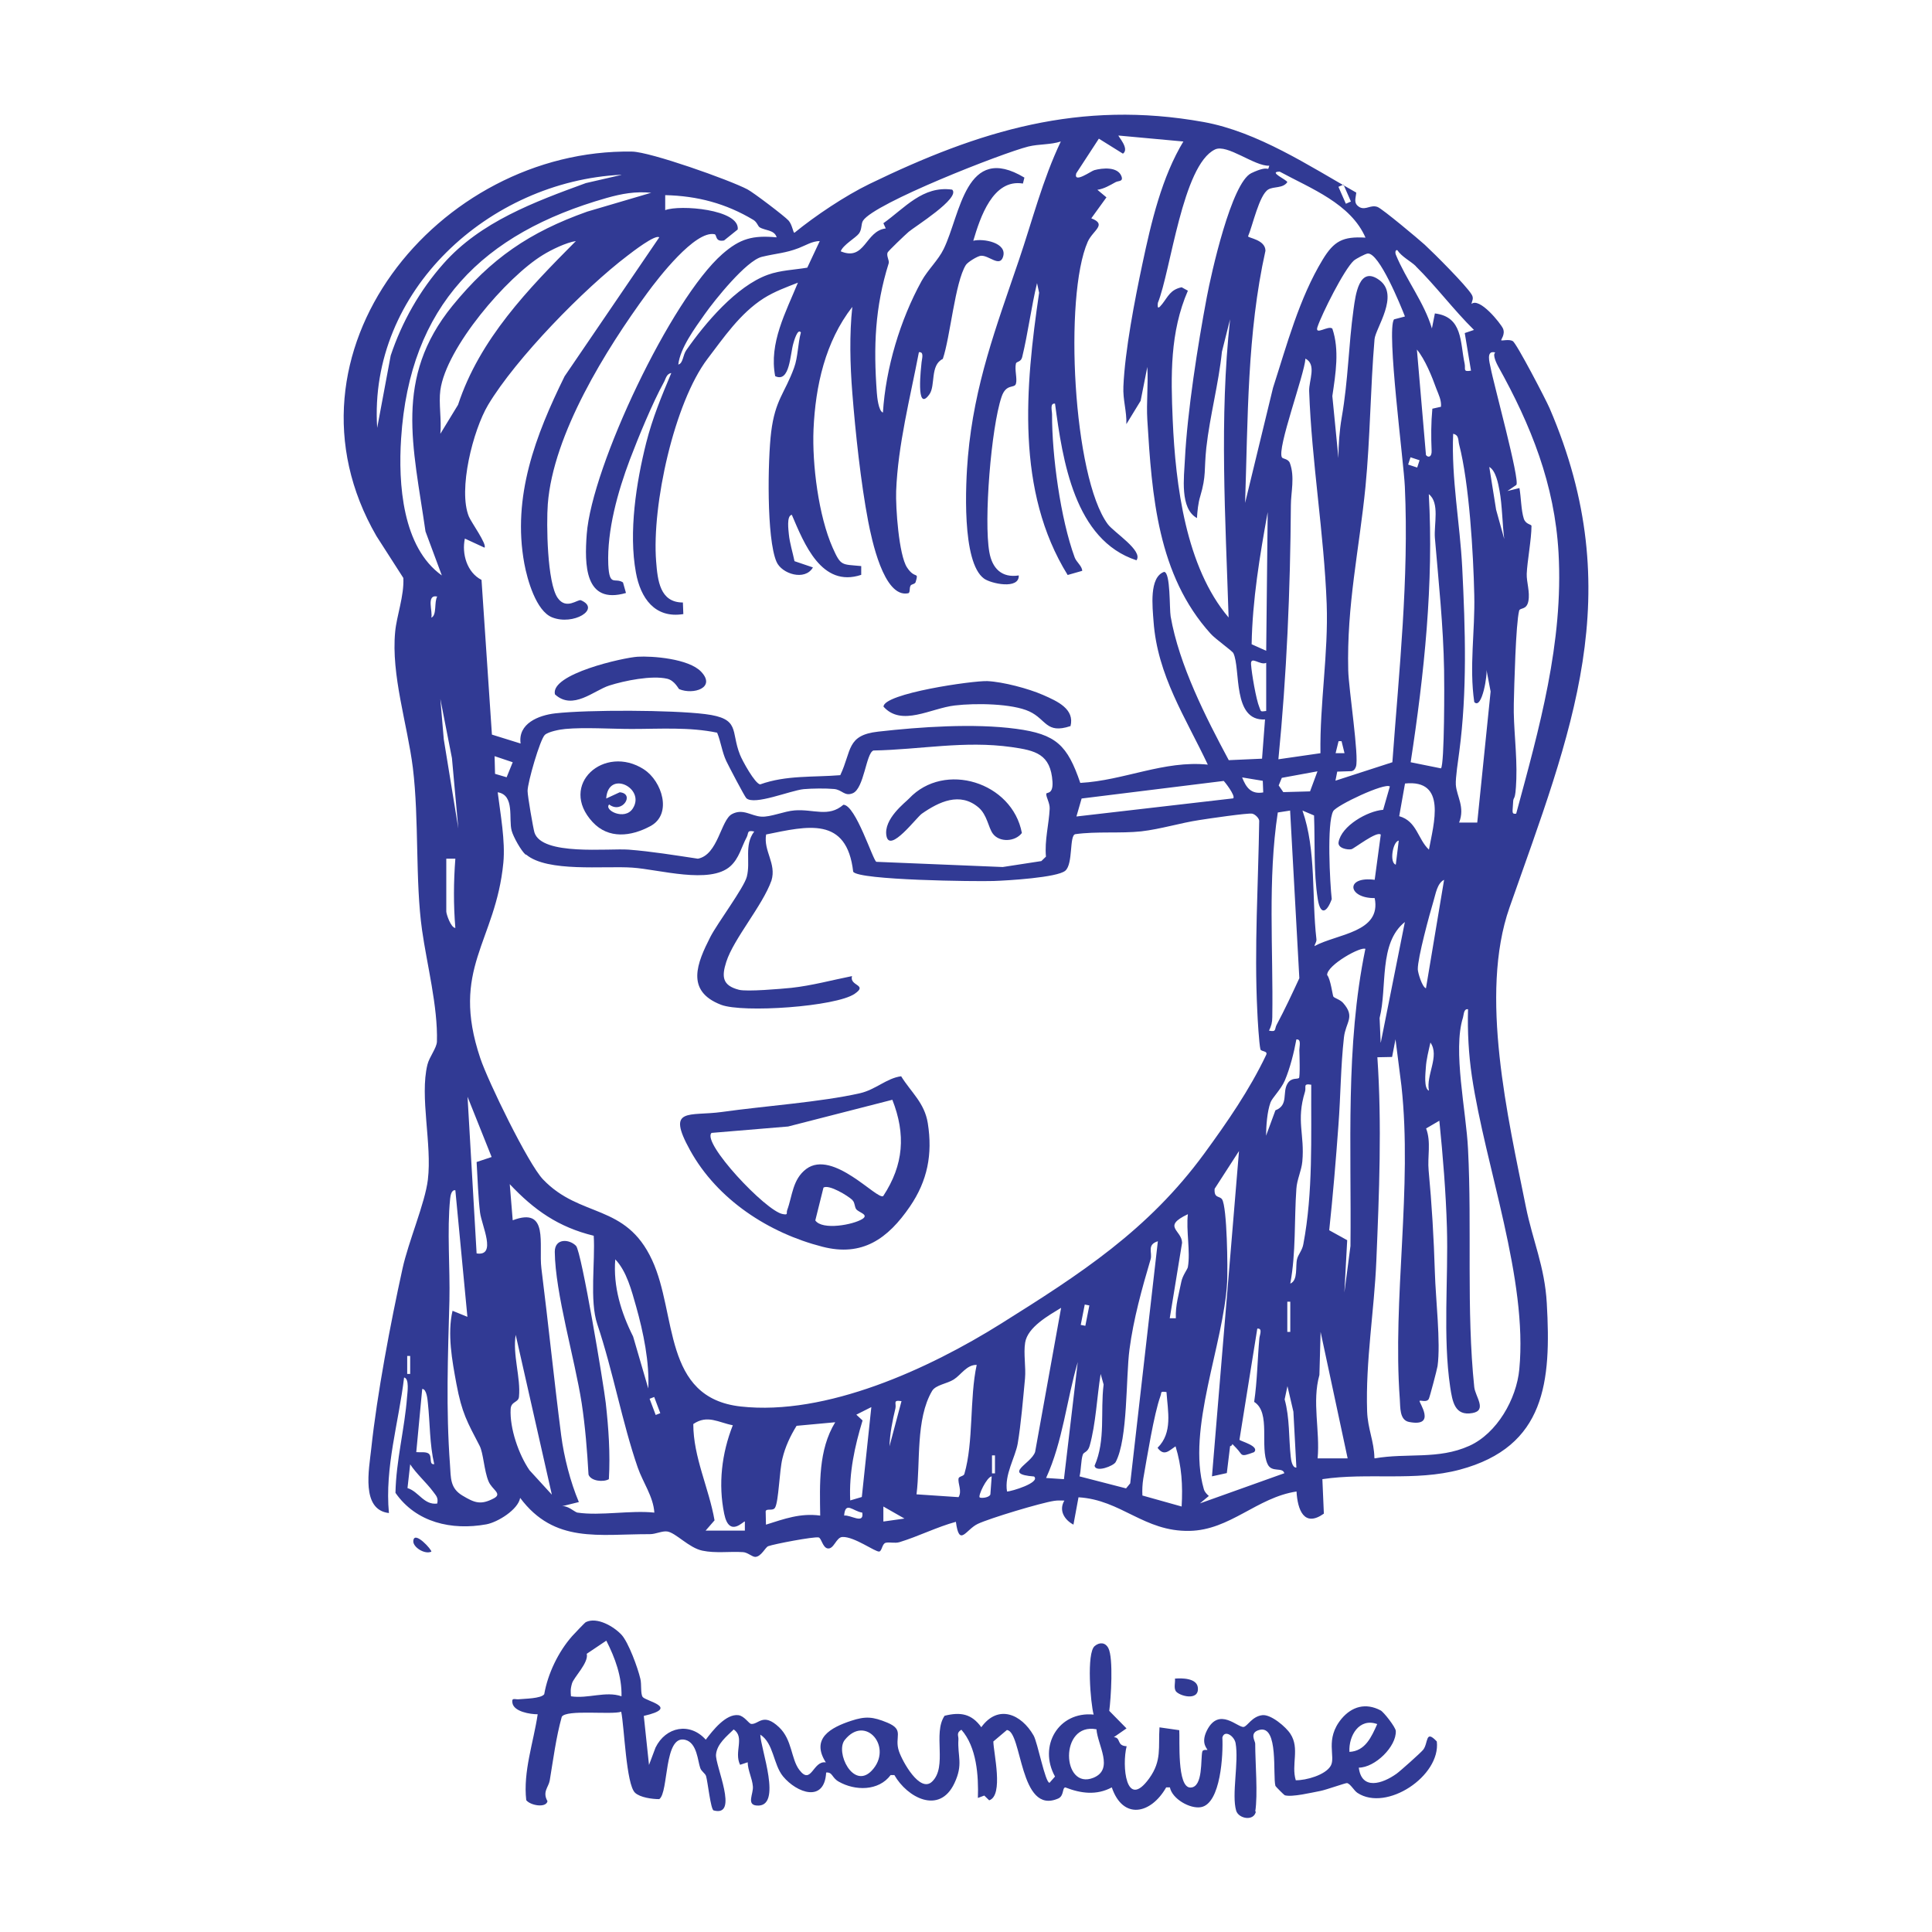
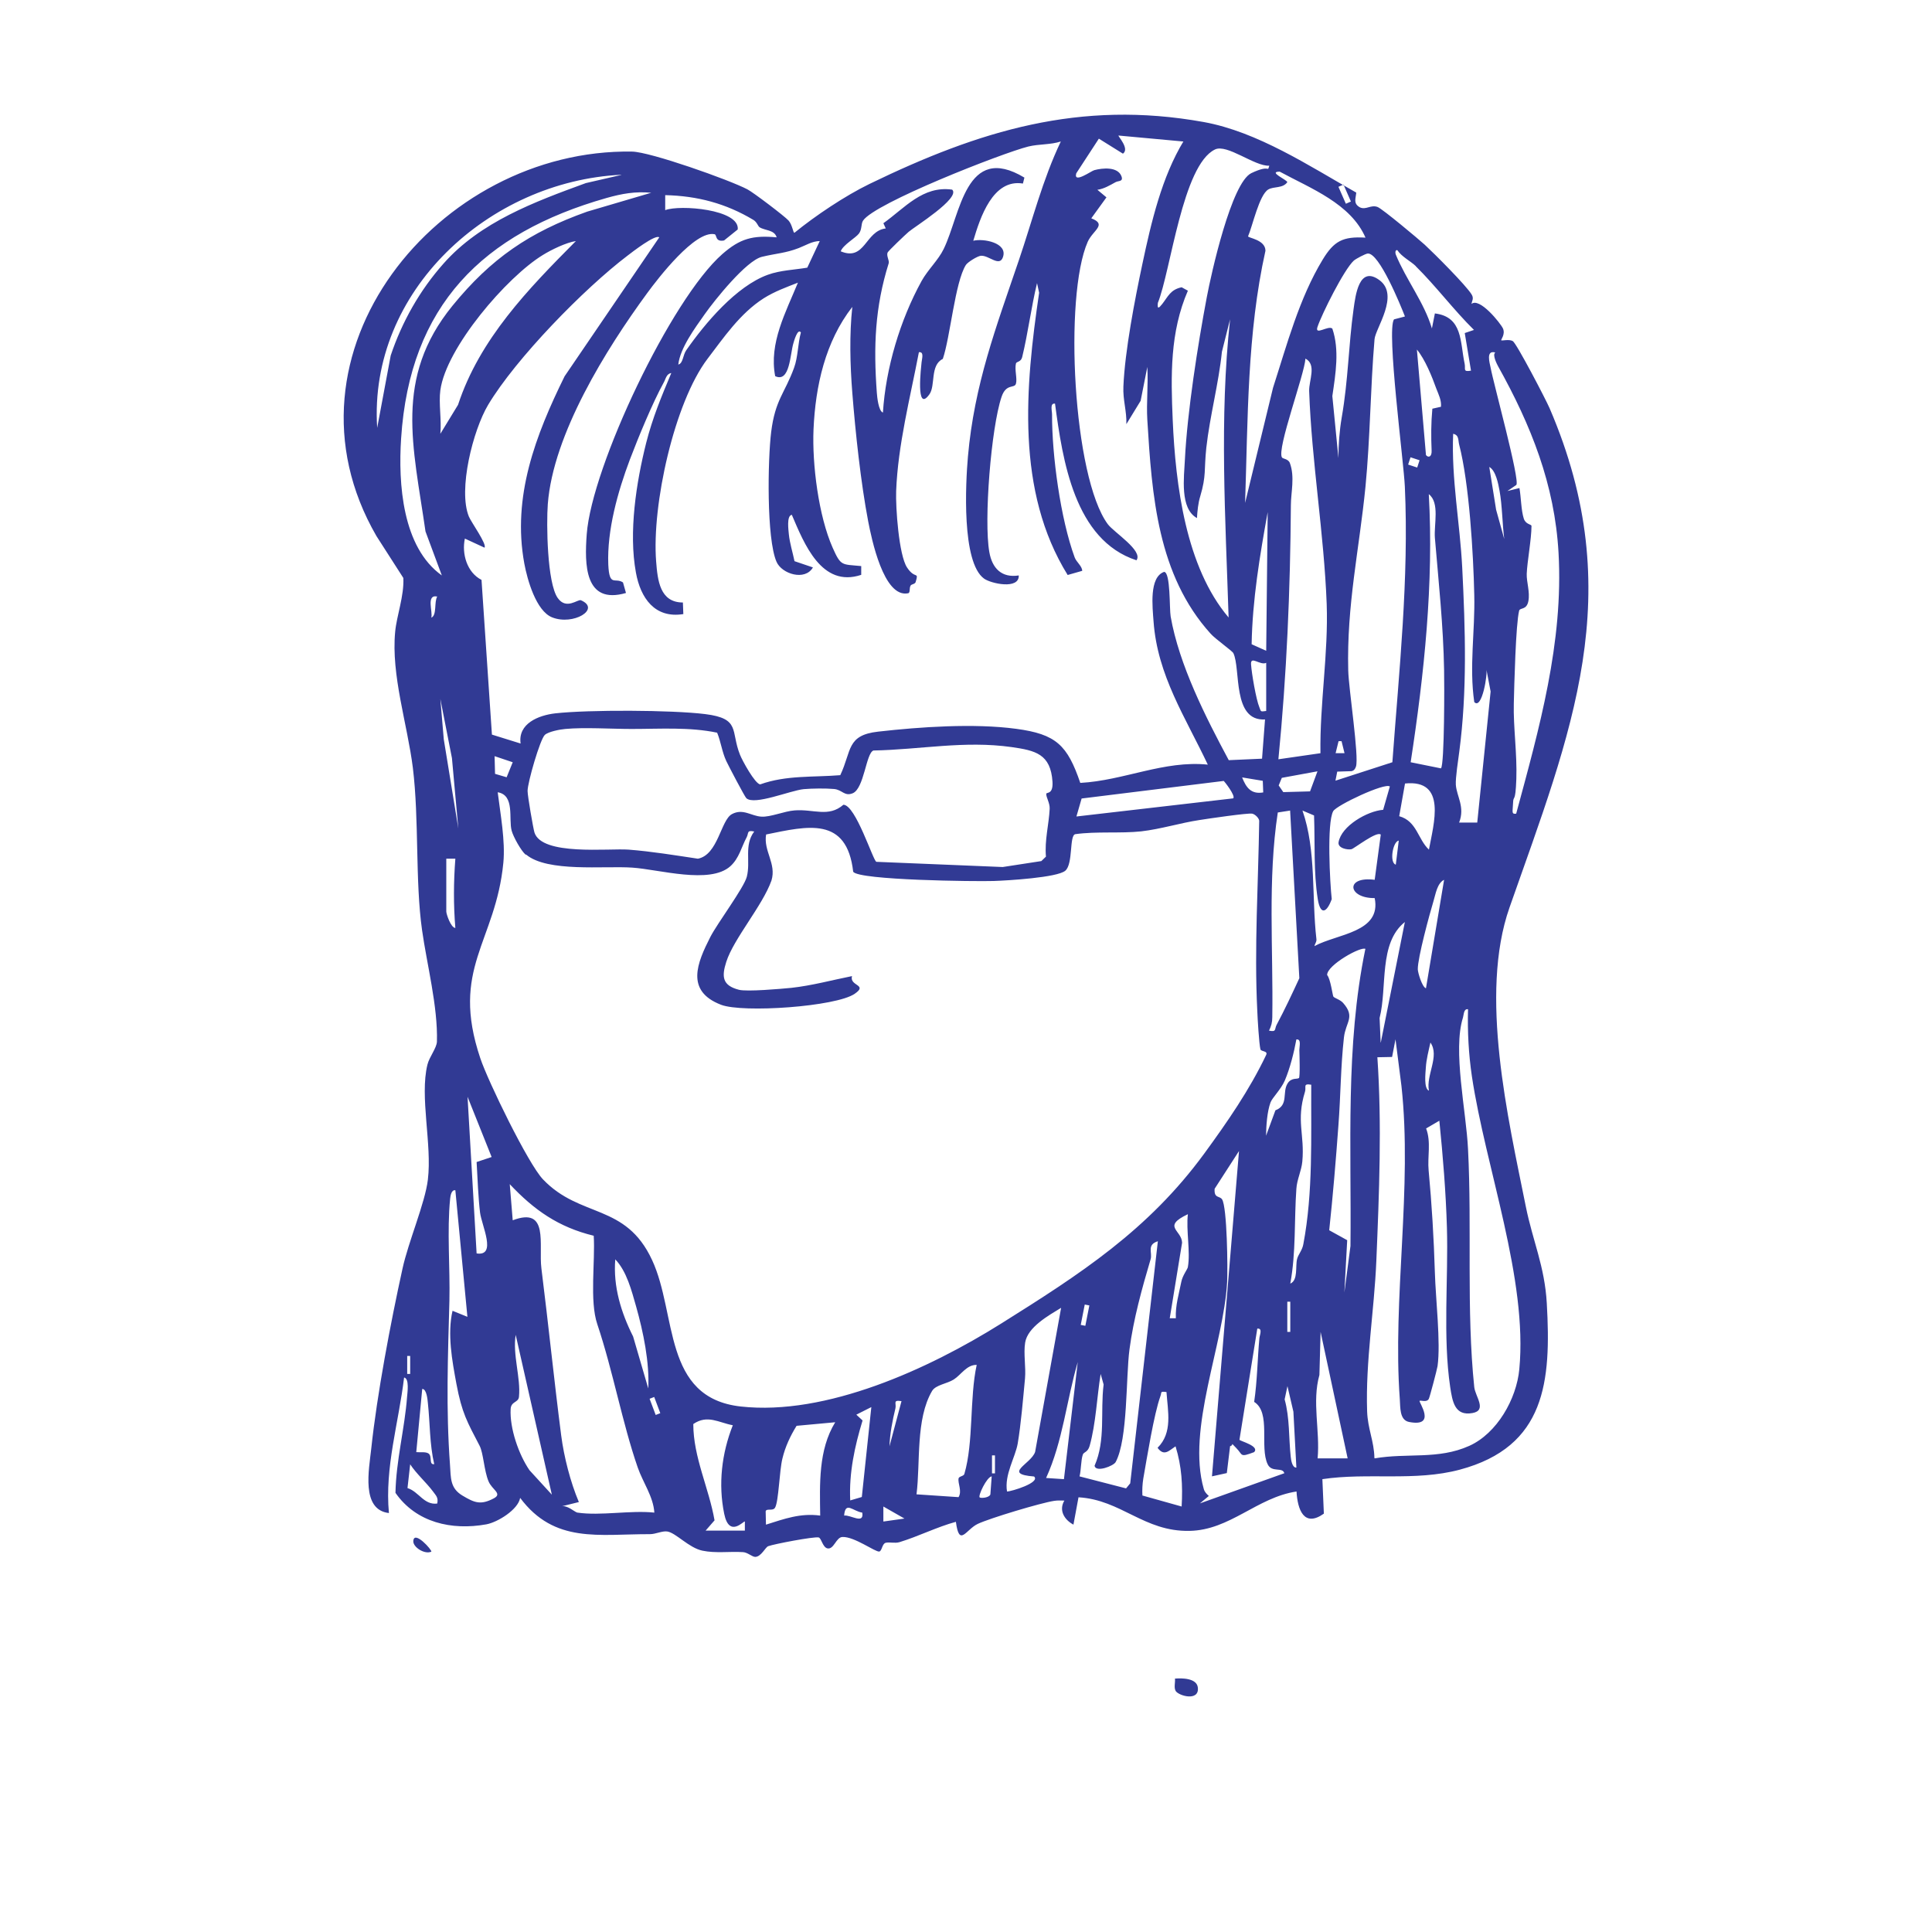
<svg xmlns="http://www.w3.org/2000/svg" id="Calque_1" viewBox="0 0 1300 1300">
  <defs>
    <style>.st0{fill:#313a94}</style>
  </defs>
  <path d="M989.9 204.7c5.4-5.3 19.9 13 21.4 16.3 1.8 4-1.6 7.6-1.1 8s5.2-.9 7.7.5 22.2 39.2 24.8 45.2c53.7 124.9 14.4 218.1-27 336-20.5 58.4-1 141.4 11 201.2 4.6 22.9 12.7 40.2 14.1 65 3 52.6-.7 96.5-58.5 112-30.3 8.1-62 1.8-92.5 6.4l1 23.2c-13.4 9.5-17.7-2.7-18.4-14.9-26.6 4-44.7 26-72 26.5-30.7.6-45.9-20.9-74.7-22.6l-3.4 18.4c-6.2-3.3-10-9.7-6.1-16.2-2.3 0-4.6-.2-6.9.2-8.8 1.3-43.4 11.7-51.4 15.5s-12.4 16-14.7-1.4c-12.6 3.4-25.2 9.8-38 13.7-3.1.9-6.6-.2-9.2.4-2.5.6-2.5 5.6-4.4 5.9-2.8.3-16.7-10.1-24.7-9.8-4.3.1-5.7 8.4-10 7.7-3.4-.6-4.2-7.1-6.1-7.4-3.5-.6-29.8 4.4-33.9 5.9-1.9.7-4.7 7.1-8.7 7.2-2.1 0-5.1-3-8.2-3.2-9.1-.6-18.4.9-27.4-1-9.1-1.9-17.8-12-23.6-12.9-3.5-.5-7.7 1.8-11.7 1.8-34.4-.1-64.2 6.5-87.3-24.4-1.4 7.9-15.1 16.4-22.8 17.8-23.3 4.2-47.2-1.2-61.1-21.2.4-21.6 6.2-43.2 7.8-64.5.2-2.7 1.7-12.5-2-13.1-3.6 30.3-13.1 60.5-10.2 91.2-18.9-2.2-13.4-29.3-11.9-43.3 3.9-36.7 13-84.6 21-121 4-18.4 15.2-44.2 17.1-60 2.9-23.9-5.6-55.7-.3-77.4 1.3-5.3 6.2-11.1 6.4-15.5.7-23.5-6.8-52.2-10-75-4.7-33.2-1.9-74.1-6.2-109.3-3.7-29.4-14.7-62.4-11.9-91.5 1-10.8 6.1-24.1 5.5-36.2l-18.1-28.2C182.1 237.6 295 99.9 425.3 102c12.3.2 65.4 19 77.6 25.4 3.9 2 25.1 18.1 27.7 21s3.1 8.6 4 8.2c14.1-11.5 34-24.8 50.4-32.8 74-35.9 141.6-56.7 224.9-41.7 36.4 6.6 71.1 29.6 102.7 47.5-.4 4.3-2.1 7.3 2.4 9.9 4.2 2 7.4-2 12-.2 3.4 1.4 27.3 21.4 31.6 25.3 6.5 6 27.8 27.3 31.6 33.5 1.8 2.9.1 4.3-.2 7.1ZM797.2 95.3l-44.6-4.1c-.5.4 7.7 8.9 3 12.2l-16.2-10.1-15.2 23.3c-2.1 7.3 10.1-1.6 12.1-2.1 5.5-1.5 15.8-2.5 18.3 4.1 1.4 3.8-2.1 2.9-4 4-3.8 2.1-7.8 4.5-12.2 5.1l6.1 5.1-10.2 14.1c10.9 4.2 1.1 8-2.4 15.8-16.1 36.6-9.9 158.3 13.5 190 4.2 5.6 24 17.9 19.3 24.3-41.7-13.6-49.7-67.2-54.8-105.4-3.6-.5-2 4.8-2 7.2-.1 27.6 5.7 70.3 15.2 96.2 1.2 3.3 5 5.8 5.1 9.1l-9.8 2.8c-35-56.5-28.5-126.8-19.2-189.9l-1.4-6.5c-3.9 16.1-6.1 33.8-10 49.8-.8 3.4-3.9 2.9-4.2 4.3-1 4.3 1 10.2 0 13.6s-6.6-.4-9.7 8.9c-7 20.8-12 83.2-8.2 104.4 1.9 10.9 8.3 17.5 19.8 15.7.4 9.7-18.8 5.5-23.4 2.1-15.1-11-12.4-64-10.8-82.1 4.3-48.6 18.9-86.9 34.2-131.9 9.2-27 16-54.3 28.3-80.1-7.1 2.3-14.5 1.6-21.9 3.4-17.5 4.4-103.6 38.1-111.2 49.9-1.4 2.2-.6 5.7-2.7 8.6s-10.7 7.6-12.3 12c16.5 6.9 16.4-13.7 30.3-15.4l-1.6-3.5c14.4-10.2 26.5-25.4 46.3-22.6 5.9 5.6-25.5 25.1-29.3 28.4-2.3 2-13.7 12.8-14.2 14-.8 2.3 1.3 5.3.8 7.1-9.3 29.7-10.3 56-8 87.2.2 2.7 1.1 12.3 4.1 13.3 1.9-30 11.6-62.3 26-88.5 4.2-7.6 11.3-14.1 14.9-21.6 11.3-23.1 14.7-71.8 54.3-48l-1 4c-20.3-3.3-28.8 23-33.4 38.5 6.7-1.7 23.2 1.3 20 10.9-2.3 7.1-9.6-1.3-14.9-.8-2.3.2-8.9 4.3-10.1 6.2-7.3 11.6-10.5 48.6-15.5 63.2-8.7 4.2-4.8 17.9-9 23.8-9.5 13.3-5.5-19.2-5.3-21.5s1.9-7.3-1.8-6.8c-5.8 30.4-14.1 62.3-15.3 93.4-.4 11 1.8 43 7.3 51.4s8.1 2.2 5.8 9.9c-.4 1.3-2.7 1.4-3.3 2.2-1.2 1.9-.1 5-1.8 5.3-16.5 3.3-24.6-37.1-26.8-48.3-5-26.2-8.6-59.9-10.7-86.6-1.5-18.8-2-39.3 0-57.8-18.2 23.4-24.8 53.1-26.1 82.4-1 23.5 3.4 58.3 12.9 79.7 5.6 12.6 6.1 11 19.2 12.3v5.9c-26.7 8.9-38.4-21-46.7-40.4-3.7.6-2.2 10.5-2 13.1.6 6 2.6 12.2 3.8 18.1l12.4 4.2c-5.3 9.3-21 4.4-24.5-3.8-6.8-15.6-5.9-68.7-3.6-87.3 2.7-21.8 9.2-26.1 15.4-43.2 2.7-7.3 2.5-16.2 4.6-23.8-2.2-3.2-4.8 6.4-5 7.1-2.3 7.3-2.3 27-12.3 22.3-4.3-22.2 7.2-43.1 15.3-62.9-7.9 3.1-15.7 5.9-23 10.5-16 10.2-27.1 26.7-37.8 40.7-22.4 29.5-37.6 98.5-34.6 136.4 1 12.7 2.5 27.6 18 27.6l.3 7.8c-19.2 3.1-28.8-10.8-31.9-27.9-5-27.2.2-60.6 6.9-87.3 4.3-16.9 10.2-31 16.9-47-3.3.5-3.7 3.9-5 6.2-7.6 13.8-17.2 37.1-22.9 52.1-8.1 21.5-15.4 47.5-14.5 70.5.7 15.5 4.5 8.5 9.9 12.1l2 7.1c-28 8.1-27.9-19.4-26.4-39.6 3.4-45.4 56.7-158.2 91.3-188.5 11.9-10.4 20.4-12.7 36.5-11.2-1.5-5.2-8-4.5-11.5-6.8-1.1-.7-1.7-3.4-4.1-4.9-18.5-11.1-37.7-16.2-59.4-16.7v10.1c9.7-3.8 50.3-.6 48.8 13l-9.2 7.4c-6.2 1.2-4.7-3.9-6.4-4.2-13.1-2.7-37.9 29.5-45.3 39.6-27.7 37.8-63.3 94.9-66.9 142-1 13.1-.5 53.1 6.7 63.2 5.8 8.2 13.5.6 15.6 1.5 13.7 5.9-5.2 17.2-19.4 11.5-10.8-4.3-16.7-25.4-18.7-36.2-8.3-45.1 7.6-86.4 27.1-126l63.7-93.5c-2.6-2.2-18.2 9.9-21.2 12.2-29.3 22.2-75.3 69.3-94 100.6-10.1 17-20.3 57-12.9 75.1 1.5 3.7 12.4 18.8 10.5 20.9l-13.2-6.1c-2.2 10.2 1.4 22.8 11.2 27.8l7 104.1 19.3 6c-1.9-13.4 12-19 23.3-20.3 22.5-2.5 78.4-2.3 100.9.5 24 3 17 11.3 23.4 27.3 1.5 3.9 10.1 19.6 13.6 20 17.6-6.3 35.6-4.7 53.9-6.2 7.8-16.5 4.1-26.9 25.5-29.3 28.2-3.2 64.5-5.7 92.8-1.9 27 3.6 34.5 11 43.2 36.4 29.4-1.6 56.3-15.3 85.8-12.3-15-31.8-33.9-60-36.5-96.3-.7-9.8-3.1-29.8 7.1-33.4 4.4.3 3.5 24.7 4.4 30 5.7 32.6 23.6 67.8 39.1 96.7l22.4-1 2-26.4c-22.2 1.3-16.2-34-21.3-44.6-.7-1.5-12.1-9.5-15.3-13.1-35.7-39.5-39.5-92.9-42.6-143.9-.7-11.7.7-23.8 0-35.6l-4.5 22.8-9.6 15.7c.3-8.8-2.4-16.2-2-25.3 1-24 7.7-58.6 12.8-82.6 5.9-27.8 13-58.4 27.8-82.7Zm56.8 16.2c-9.8.5-28.4-14.9-36.5-10.9-21.8 10.5-29.7 81.6-38.4 103.2-.5 4.4.6 3.7 2.9.8 4-5.1 5.5-9.7 13.1-11.3l4.2 2.3c-12.1 27.9-11.5 57.1-10.2 87.2 1.9 43.5 8.8 98.8 37.6 132.7-2.1-66.8-6.3-134 1-200.7l-5.5 21.9c-2.2 21.5-8.1 43.1-10.5 64.6-1.6 15 .1 18.6-4.1 32.7-1.4 4.5-1.9 9.9-2.2 14.6-11.6-6.4-8.7-27.4-8.1-39.5 1.6-32 8.7-77.2 14.7-109 3-16 16.6-77.2 30-83.6s10.5.1 12.1-5.1Zm64.9 48.6c-9.9-23.1-37-33.3-57.8-44.6-8.2 0 5 5.5 5.1 7.1-3.1 4.3-9 2.7-12.8 4.9-6.1 3.6-10.6 24.6-13.6 31.5 0 1.2 11.6 2.2 11.7 9.7-12.4 55.6-11.8 113.1-13.7 169.7l18.8-77.5c9.3-28.8 17.6-60.2 33.4-86.2 7.6-12.5 13.5-15.7 28.8-14.8ZM418 117.6c-88.7 4.3-170.2 78.1-164.2 170.3l9.1-48.7c7.6-22.7 19.6-43.9 35.5-61.8 24.8-28.1 61.3-41.6 95.8-54.2l23.9-5.5Zm486 6.6-3.4 1.5 5 11.4 3.4-1.5zm-465.8 5.5c-10.8-1-19.7.6-30 3.5-83.4 23.7-132.5 72.3-138.3 161.8-2 30.4.8 73.3 27.4 92.2l-11-29.6c-8.2-57.3-21.4-103.2 18.1-151.8 26-31.9 51.9-49.6 90.7-63.4zM296.3 262.5c-1.2 9 .9 20.1 0 29.4l11.9-19.5c14.6-44.4 47.3-78 79.3-110.2-6.6 1-16.6 5.9-22.1 9.3-24.5 14.9-65.3 62.6-69.1 91.1Zm255.5-100.3c-5.3 0-9.6 2.9-14.3 4.7-9.1 3.5-14.8 3.5-24.8 5.9-10.5 2.5-31.8 29.1-38.5 38.6s-16.5 22.7-17.8 33.9c3.3-.8 3-6.3 5.4-9.7 12.7-18.2 33.6-43 54.8-50.7 8.5-3.1 17.8-3.3 26.6-4.8l8.4-17.9Zm400.9 16.9c-3.5-3.4-9.4-6.2-12.5-10.8-1.5-.3-1.4 2.1-1 3 6.9 16.9 19.1 32.2 24.3 49.7l2-10.1c18.9 2.3 16.9 19.4 20 33.7.8 3.7-1.4 5.8 4.3 4.8l-4.2-25.3 6.2-2.1c-13.7-13.5-25.6-29.5-39.2-42.9Zm-7.4 33.7c-2.9-7.4-17.3-42.9-25-42.2-1.5.1-8.1 3.6-9.4 4.8-6.6 6.1-21.4 35.7-24.4 44.6-2 6.1 7.3-1.3 10 1.1 4.9 14.4 2.2 30.4 0 45.4l4.1 41.7c0-8.9.7-18.5 2.2-27.2 4.5-25.9 4.5-48 8-73.1 1.3-9.3 3.7-29.5 17.4-19.4s-2.6 32.3-3.3 39.7c-2.8 32.9-2.9 66.4-6.1 99.3-4.2 42.4-12.7 79.5-11.6 123.7.3 12.3 7.4 58.1 5.2 64.6-.6 1.7-1.3 2.7-3 3.1l-9.6.3-1.2 6.1 38.3-12.4c4.5-61.5 11.2-123.4 8.4-185.4-.7-16.5-12.5-105.4-7.3-112.6l7.2-1.9Zm24.3 60.9c.4-4.4-1.6-8.2-3.1-12.1-2.9-8.1-7.6-19.8-13.1-26.4l6.1 71c1.7 2.1 4 1.1 3.8-2.9-.4-9.5-.4-18.7.5-28.3zm36.6-36.5c-6.6-1.9-3.8 7.1-3.2 10.2 1.9 10.4 19.9 75.8 17.3 78.9l-6 4.1 8.1-2c1.1 6.2 1.1 14.8 2.9 20.5 1.3 4.1 5.2 3.8 5.2 5 0 8.8-2.9 24.1-3.2 32.2-.2 5.5 2.3 12.2 1.1 18.4s-5.6 4.2-6.2 6.4c-2.3 9-3.3 50.4-3.6 62.5-.4 15.6 2.3 33.9 1.7 50.8s-2 10.3-2.2 16.1-1.3 7.7 2.1 7.2c15.5-57.3 31.9-115.2 28.5-175.5-2.6-46.1-18.5-85.8-40.7-125.6-.7-1.3-3.9-7.5-2-9.1ZM888.5 506.8c-.5-33.3 5.4-67.2 4.2-100.4-1.8-47.6-10.1-95.5-11.8-143.3-.2-7.1 5.2-17.8-2.5-21.8-.6 10.6-19.4 60.8-15.8 66.5.6 1 4.2.9 5.3 3.7 3.5 9.4.7 19.9.7 28.4-.4 57.4-2.8 114-8.4 171l28.4-4.1ZM992 472.4c-3.5-24 .6-47.7 0-72.1-.6-27.8-3.4-75.2-10.2-101.3-.7-2.8 0-6.3-4-7.1-1.3 30.2 4.6 60.2 6.1 90.1 2.1 41.8 3.4 83.1-2 123.9-.7 5.4-2.6 17.6-2.3 22.2.6 7.9 6.3 14.9 2.2 25.4H994l9-88.2-2.9-15.2c1.1 3-2.9 27.9-8.1 22.3m-42.9-164.7-1.6 4.9 6.1 2 1.6-4.9zm63.1 55.2c-1.3-10-1.4-23.1-3.2-32.7-.8-4.5-2.5-13.6-6.9-16l4.6 28.8 5.5 19.8ZM969.6 517c2.4-2.4 2.3-58.3 2.1-66-.5-29.7-3.7-59.6-6.2-89.1-.7-9.1 3.4-23.6-4.1-29.4 3.4 59.9-3.1 121.1-12.2 180.4l20.3 4.1ZM852 437.9l1-93.3c-5.3 29.3-10.3 59.2-10.8 88.9zm-557.8-36.5c-7.7-1.6-2.8 10.4-4 14.2 3.9-1.5 1.8-10.6 4-14.2M852 446c-4 2-10.6-5.1-10.2 1s3.4 23.7 5.6 28.9c1.2 2.9.4 3.1 4.6 2.5zM308.4 557.5l-4.3-47.4-7.8-39.8 2.3 27.1zM482.5 493c-18.7-3.9-38.3-2.5-57.5-2.5-13.6 0-31.7-1.2-44.6 0-3.6.3-11.4 1.8-13.8 4-3.2 3-11.6 32-11.6 37.7 0 3.4 3.7 24.7 4.6 27.9 4.9 15.9 49.9 10.6 63.4 11.6 15.5 1.2 31.2 3.8 46.6 6.1 13.6-2.6 15.4-26 22.9-30s12.9 1.3 19.8 1.7c6.2.4 15.4-3.7 22.4-4.2 12.8-1 22.8 4.9 32.8-3.8 8.3.1 20 37.8 22.2 38.4l85 3.5 26-4 3.1-3c-1-11 2-21.6 2.5-32.2.2-3.8-2.4-7.7-2.3-10 0-1.4 4.7.8 4.2-8.1-1.2-18.8-11.5-21.1-27.5-23.4-31.9-4.5-61.3 1.7-93 2.3-5 1.8-6.2 25.7-14 28.8-5.5 2.2-7-2.4-12.5-2.9s-14.7-.4-20.4.1c-9 .9-33.2 11.1-38.6 6.1-1.1-1-12-21.8-13.5-25-2.9-6.2-3.6-12.9-6.2-19.2Zm422.2 13.8-2-8.1h-2l-2 8.1h6.1ZM345 512.9l-12.2-4.1.3 11.9 7.8 2.3zm517.5 10.5-2.1 5.1 3.1 4.5 18-.5 5-13.5zm-12.8 2-13.9-2.3c2.7 6.9 6.1 11.5 14.2 10.1zm-26.5.1-95.4 11.8-3.5 12.1 105.5-12.2c1.8-1.6-5.9-11.5-6.5-11.8Zm138.3 46.2c3.2-17.5 12.2-47.4-16.1-44.5l-3.9 22c11.9 3.3 12.5 15.5 20 22.5m-26.3-42.5c-3.4-2.7-35.8 12.6-38.1 16.6-4.4 7.9-2.2 48.6-1 59.2-3.3 9.1-7.6 11.2-9.4 0-2.9-18.5-1.8-37.6-2.5-56.3l-7.8-3.3c9.4 26.8 6.1 58.1 9.4 86.6.2 1.9-1.1 3-1.3 4.6 15.2-8.3 45.2-9.1 40.5-32.3-18.1.2-20.1-14.9 0-12.3l4.1-30.4c-2.5-2.7-17.8 9.3-19.7 9.8-2.5.6-9.4-.6-8.7-4.7 1.9-11 19.4-21 30-21.8zm-581.5 45.9c-3-2.5-8.3-12-9.4-16.1-2.2-7.9 2.3-24-9.4-25.9 1.8 14.6 5.2 32.7 3.8 47.4-5.2 53.7-35.9 71-15.5 131.6 5.1 15.3 32.2 71.1 42.2 81.5 25.1 26.3 55.6 15.8 73.4 54.3 16.9 36.4 6.9 92.6 59.6 98.5 57.5 6.4 126.6-25.3 175.1-55.7 53.3-33.4 99.1-62.9 136.9-114.6 15.4-21.1 30.3-42.6 41.5-66.1 1.6-3.1-3.4-2.2-3.8-4-.9-3.8-1.9-20.5-2.1-25.9-2.1-42.3.7-85.6 1.3-127.9-.3-1.9-2.8-4.3-4.7-4.7-2.8-.6-30 3.4-35.6 4.3-12.6 1.9-26 6.1-39.1 7.6-13.8 1.5-30.1-.1-44.4 1.9-4.1 1-1.3 20-6.7 24.6s-38.9 6.6-48.2 6.9c-12 .4-90.5-.5-94.5-6.2-4.3-37.5-30.6-30.8-58.6-25.1-1.9 11.2 7.1 19.5 3.6 31-6 16.9-25.4 39.1-30.4 54.7-3.2 10-2.7 15.9 8.5 18.8 5.4 1.4 28.2-.6 35.3-1.3 13.7-1.5 27.3-5.2 40.8-7.9-1.9 6.8 11 5.6 1.8 11.9-12.6 8.7-75.3 13-89.9 7.4-24.2-9.3-16.1-28.2-7.2-45.7 4.8-9.3 22.5-32.9 24.5-40.4 2.7-10.4-2-21.2 5-30.5-5.2-1.1-3.6 1.1-5.1 3.9-3.5 6.5-5 14.1-11 19.5-13.8 12.3-47.9 2.1-66 .9-18.9-1.3-57.1 3.3-71.4-8.8Zm514.5-29.7-8.4 1.3c-6.9 45.3-3 91.9-3.7 137.8 0 3.5-.7 5.9-2.2 9 5.2 1.1 3.6-1.1 5.1-3.9 5.4-10.1 10.5-21 15.3-31.4l-6.2-112.6Zm71 36.4 2-16.2c-4.1.7-6.4 15-2 16.2m-638.9-4v35.5c0 1.8 3.1 11 6.1 11.1-1.3-15.6-1.2-31 0-46.6zM959.5 665l12.2-73c-4.7 2.3-5.7 9.7-7.1 14.2-2.7 9-10.7 38.3-10.6 46 0 2 2.8 11.9 5.5 12.8m-30.4 36.5 16.2-81.1c-17.8 14.2-11.7 43.8-17 64.6l.7 16.4Zm-10.2-62.9c-2.4-2.4-26.2 10.8-25.9 17.5 2.3 2.5 3.7 13.9 4.2 14.5.9 1.1 4.6 2 6.6 4.3 8.3 9.5 1.7 12.7.5 23.2-2.2 19.6-2.2 39.4-3.7 59-1.7 23.5-3.7 47.3-6.2 70.7l12.1 6.7-1.9 35.2 4.1-31.3c.7-66.7-3.5-134.4 10-199.8Zm6.1 342.7c21.8-3.8 42.7 1 63.6-8.4 18.7-8.4 31.8-31.5 33.7-51.5 5.8-60.7-22.7-135.7-31.9-197.2-2.2-14.9-3-30-2.6-45.1-2.9-.5-2.8 3.5-3.4 5.6-7 22 2.2 63.1 3.4 88.5 2.7 52.6-1.2 108.4 4.2 160.2.7 6.3 8.8 15.6-1.2 17.4-12 2.2-13.5-7.8-15-17.5-5-33.7-1.2-72.9-2.2-107.3-.7-23.8-2.7-48.2-5.1-71.9l-8.9 5.2c3.5 9.2.8 19 1.7 28.3 2.1 22.4 3.5 45.4 4.2 68.8.5 17.4 4 47.1 1.8 62.8-.3 2.1-5.3 21.1-5.9 22.1-1.5 2.6-5.4.7-6.2 1.3s11.9 17.9-7.1 14.2c-6.5-1.3-5.8-10-6.2-15.3-5-67.5 8.6-142.4 1.1-210.8l-4-31.4-2.3 11.9-9.9.2c3.1 45.2 1.2 91.6-.7 137.1-1.4 33.4-7.3 67.5-6.2 101.1.4 11.9 4.7 20.1 4.9 31.4Zm-51-255.8c.9-.9.4-15.7.3-19 0-2.5 1.5-7.5-2-7.1-1.6 8.8-4.3 19.5-7.8 27.7-2.6 6-8.4 11.5-9.6 14.7-2.3 6.3-2.9 15.6-3 22.4l6.3-17.1c9.1-3.5 4.4-12.1 8.2-18.1 2.5-4.1 6.7-2.7 7.5-3.6Zm87.5 8.4c-2.1-10.5 7.4-23.3 1-32.4-1.2 5.5-2.8 11.4-3.1 17.1-.2 3.3-1.5 13.9 2.1 15.3m-79.1-4c-5.9-1-3.3 1.4-4.3 4.7-6.1 19.7-.1 28.7-1.8 47-.6 6.3-3.6 12-4 18.3-1.5 21.1-.2 42.9-4.1 63.8 5.4-2.2 3.3-11.7 4.6-16.6.8-3.1 3.5-5.8 4.2-10 6.6-34.9 5.1-71.8 5.3-107.2Zm-551.6 48.6L314.6 738l6.1 105.4c13.8 2.1 3.4-18.7 2.3-27.6s-1.7-23-2.3-33.9l10.2-3.4Zm484.7 215 18.2-219-16.4 25.4c-.5 6.6 3.3 4.6 5 7.1 3.4 5.2 3.9 46.8 3.4 55.7-2.3 42.1-27.3 98.8-15.7 139.2.5 1.9 1.9 3.4 3.4 4.7l-6 5 56.8-20.3c-1.2-4.4-8.4-.2-11.2-6-5.6-11.6 2.4-34.8-9.1-42 2.1-14.2 2.2-28.5 3.5-42.8.2-2.2 2.4-6.9-1.4-6.5l-12 74.8c.7 1 13.7 4.2 9.9 8.3-9.9 3.7-7.4 2-12-2.7s-1.3-1.9-4.2-1.3l-2.2 18.1-10 2.2Zm-426.9 24.3c15.4 2.3 35.7-1.7 51.7 0-.7-10.8-7.7-20.3-11.2-30.4-10.4-30-16.6-64.8-27.2-96.4-5.3-15.7-1.3-42.3-2.4-59.5-23.8-5.8-40.1-17.3-56.5-34.7l2 24.3c24.7-9.4 17.3 16.4 19.3 32.4 4.7 37.4 8.5 75 13.3 112.3 1.9 14.6 6.2 31.4 11.9 44.9l-12.1 3c4.1-1.4 9.3 3.8 11.1 4.1ZM314.5 886l-8.1-85.1c-2.7-.5-3.3 3.8-3.5 5.6-2.2 21.7 0 46.4-.5 68.6-1 37.8-2.4 72.5.4 110.7.6 8.7 0 15.5 8.3 20.5 8.2 4.9 12.3 6.6 21.2 1.9 6-3.2-1.3-5.8-3.6-11.5-3-7.2-3.4-18.9-6-23.9-8.3-16-11.9-21.9-15.6-41.7-2.9-15.7-6.2-33.5-2.6-49.1l10.1 4.1Zm484.8-33.5c1.8-10.2-1.3-24.7 0-35.5-17.7 8.4-4.1 10.6-3.9 19.2l-8.3 50.8h4.1c-.4-8.5 2.1-16.5 3.7-24.6.8-4.1 4.1-8.3 4.4-9.8Zm-73 140.9 31.4 8.1 2.8-3.4 18.6-162.9c-7.7 2.4-3.5 7.7-4.9 12.2-5.8 19.6-11.5 40.1-14.2 60.6-2.5 18.9-1 60.3-9.3 75.8-1.4 2.6-13.3 7.2-14.2 2.5 7.6-17.3 3.8-36.3 6.1-54.7l-2-7.1c-2.5 15.5-3.2 33.4-7.4 48.4-1.3 4.5-4 4-4.6 5.9-1.3 3.7-1.1 10.4-2.2 14.6Zm-290.1-58.8c.9-18-3.3-38.2-8.2-55.6-3-10.5-6.3-23.6-14-31.6-1.5 18.2 3.9 35.8 12 51.9l10.3 35.3Zm430-58.7v20.3h2v-20.3zm-136.3 1.9-2.7 13.7 3.1.6 2.7-13.7zm-34.1 115.7c-21.5-1.7-2.1-8.3.7-16.5l17.5-97c-8.3 5.1-22.5 12.9-24.2 23.4-1.2 7.5.6 16.4-.1 24.2-1.3 13.6-2.7 30.7-4.9 43.7-1.6 9.3-9.1 21-7.2 32.3 2.9 0 22.7-6 18.2-10.1m211-12.2-18.2-85.1-.8 29c-5.1 18.1.5 37.4-1.2 56.1h20.3Zm-535.5 24.3L347 898.2c-2.2 13.3 3.5 28.9 2.2 41.7-.4 4-5.3 2.9-5.6 8.2-.7 12.9 5.4 30.6 12.7 41.2l15 16.4ZM276 924.5v-12.1h-2v12.1zm439.9 70.8 9.3-78.8c-7.6 26-10 53.2-21.3 78zm-58.6-76.9c-6.8-.2-10.5 6.6-15.5 9.8-4.5 2.9-12.1 3.6-14.6 7.7-11.2 19-7.8 48.3-10.5 69.6l28.3 1.9c2.5-4.2-.6-9.1 0-12.6.3-1.5 3.4-1.4 3.9-3 6.3-21.5 3.4-51 8.3-73.4Zm215 69-2-37.5-4-17.2-1.9 8.9c3.5 12.6 2.7 25.8 4.1 38.6.2 1.9.9 7.6 3.9 7.3Zm-580.1-2.1c-3.2-13.7-2.8-27.7-4.3-41.3-.2-2.1-.8-9.5-3.8-9.4l-4 42.5c2.5.3 6.2-.4 8.2.9 2.8 1.9 0 7.7 3.9 7.2Zm492.9-48.6c-4.9-.6-3.2 0-4.3 2.8-4.4 12.3-9 41.3-11.5 55.4q-.9 5.7-.6 11.4l26.4 7.4c.8-14.3.1-26.9-4.1-40.5-4.4 2.9-7.7 7-12.1 1 10.3-10.2 6.9-24.5 6-37.5ZM440.2 940l-3.1 1.2 4.1 10.9 3.1-1.2zm166.4 2.8c-6.1-1-3.3 1.5-4.1 4.9-2 8.2-3.7 17-4 25.5zm-26.7 64.5 6.4-60.5-10.1 5.1 4.2 3.9c-5.3 17.4-9.2 35.4-8.3 53.8zM493 959c-9.5-1.8-17-7.3-26.5-.8 0 22.3 10.5 43 14.3 64.8l-6 6.9h26.4v-6.1c-.6-.8-10.5 11.4-13.9-5.2-4.1-20-1.7-40.6 5.8-59.6Zm69-2-26 2.4c-4.2 6.8-7.6 14-9.5 21.9-2.1 8.2-2.5 29-5 33.2-1.5 2.5-5.7.2-6.3 2.4l.2 9c12.4-3.9 23.1-7.9 36.5-6.1-.3-21.2-1.3-44.2 10.1-62.8m107.5 34.4v-12.1h-2v12.1zm-375.3 20.3c.9-4.1-.9-5.4-2.9-8.2-4.4-5.9-11.1-11.8-15.3-18.2l-1.8 16c7.6 2.3 11 11.6 20.1 10.4Zm365.1-4.1c.7.6 6.2.3 7.1-2l.9-12.2c-3.4.5-9.3 13.1-8.1 14.2Zm-79.1 10.2c-6.3-.9-11.4-8-12.2 2 4.2-.7 13.6 6.2 12.2-2m28.4 4-14.2-8.1v10.1zM290.2 1044.1c-4.6 2-12.3-3.1-12.1-7.1.4-7.8 13 6.3 12.1 7.1" class="st0" />
-   <path d="M606.3 724.1c6.8 11 15.8 17.9 18 31.7 3.3 20.9-.2 38.7-12 56-14.9 21.8-32.1 34-58.9 27.1-36-9.2-70.7-31.6-89.1-65-16.2-29.3-.7-22.6 21.6-25.7 28.3-4 66.4-6.6 92.8-12.6 10.5-2.4 17.9-10.1 27.6-11.4Zm-5.8 15.9-70.2 18-51.5 4.3c-6.9 6.4 36.5 52.6 47.8 54.6 4.1.8 2.3-.5 3.1-2.7 3.5-9.4 3.5-20.7 12.9-27.7 18-13.2 47.7 21.2 51.7 18.3 13.8-21 15.3-41.5 6.1-64.9Zm-26.9 67.5c-3-2.9-15.8-10.7-19.5-8.4l-5.5 22.1c4.7 6.8 25.6 2.9 31.7-1 4.6-3-2.5-4.3-4.2-6.6-1.1-1.5-.9-4.6-2.5-6ZM720.2 488.6c-16.4 5.4-16.1-4.6-27.6-9.9s-36-5.7-50.2-4c-16.2 1.9-35.7 14.4-47.9.8 0-8.9 60.2-17.6 69.9-17.2 10.5.5 27.6 5 37.4 9.3s21.5 9.5 18.5 21.1ZM457 463.7c-.5-.2-3-5.8-8.1-7-10.4-2.4-28.7 1.3-39 4.6s-24.5 17-36.5 5.9c-3.2-13.7 46-24.7 55.6-25.3s34.4 1.2 42.8 10.1c10.2 10.8-5.3 15.7-14.8 11.7M433.4 517.8c11.9 7.7 19.3 30 4.2 38.1-13 7-28.1 8.8-38.8-2.7-23.4-25.2 7.9-52.7 34.5-35.5Zm-23.5 23.5c-3.8 3.8 10.5 11.1 15.9 2.7 8.8-13.6-16.6-26.4-17.9-6.7l9.1-4.2c10.4.9 1.7 14.8-7 8.3ZM668.1 561c-3.1-4.1-3.8-12.7-9.7-17.7-12.5-10.6-26.6-3.8-38.1 4.2-3.7 2.6-21.5 26.6-23.8 15.1s12.9-22.8 15.2-25.3c23.8-25.3 69.5-11 75.9 23.2-4.6 6-15.1 6.4-19.5.5M409.7 995.3c-3.7 2.2-12.2 1.3-13.7-3.1-.9-16-2.2-32.3-4.6-48.1-4.6-29.6-17.8-73.9-18.1-101.8 0-9.2 9.7-8.7 14.3-4 3.7 3.9 18.6 93.4 20 105.7 1.9 17 3.1 34.1 2.1 51.2ZM845.1 1218.7c-1.1 7-11.6 5.2-13.3-.3-3.2-10.8 1.9-32.6-.4-45.5-.9-4.8-7.4-9.2-8.9-3.8.6 11.1-1 44.5-14.4 46.9-7.4 1.3-19.4-5.6-20.9-13.3h-2.5c-10.3 18.1-29.1 22-36.6 0-10.3 5.5-20.8 4.1-31.3 0-2.2.4-.7 5.7-4.8 7.5-26.2 11.4-24.1-45.3-34.5-46.1l-9.1 7.7c.1 7.6 7.1 36.3-2.8 39.6l-3.3-3.2-4.3 1.6c.5-15-.8-34.2-11.1-45.9-3.7 2.2-1.8 4.1-2 6.6-.7 11.4 3.4 16.5-2.7 29.4-10.1 21.4-31.8 9.6-40.4-5.5h-2.5c-8.1 10.9-24 10.7-35 4.4-4.7-2.7-4-6.5-8.4-6.1-1.1 20.5-19.7 13.8-29 2.6-6.7-8.2-6.2-22.2-15.3-28.1 0 9 15.4 49.3-2.5 47.7-6.9-.6-2.1-7.8-2.5-12.8-.4-5.5-3.4-10.7-3.5-16.3l-5.1 1.7c-4.3-8.7 3.4-18.4-4.3-23.8-4.7 4.6-11.2 9.7-11.9 16.8-.8 7.2 15.8 42.4-1.6 37.7-2-.5-4-19.6-5.1-23.1-.6-1.9-3.1-3.1-3.9-5.4-1.7-4.6-2.1-17-10.1-19-14.6-3.7-11 35.4-17.5 39.9-4.8 0-12.9-1.1-16.3-4.3-6-5.7-7.2-44.5-9.3-54.5-6.6 2.2-37-1.7-40 3.4-3.9 14.1-5.7 28.5-8.1 42.9-.8 4.5-5.1 7.6-1.5 13.9-1 4.7-11.5 2.9-14.3-.7-2.2-19.3 4.9-38.9 7.7-57.8-5 0-16-1.7-17-7.6-.7-4 1.8-2.2 4.3-2.5 3.7-.4 15-.4 17.1-3.4 2.4-13.8 9.5-28.6 18.8-39.1 1.1-1.2 8.6-9.2 9.2-9.4 7.5-3.7 18.8 2.9 24 8.5 4.7 5.1 11 22.3 12.7 29.7.9 3.6 0 9.8 1.5 12.1 1.9 2.9 25.6 7.1.8 12.8l3.5 33 4.4-11.7c6.9-14.1 23.2-17.2 33.8-5.3 4.7-6.2 13.5-17.5 21.9-16.5 4.1.5 7 5.7 8.7 5.9 5 .4 8-7.9 18.7 2.2 9 8.5 8 21.4 13.7 28.8 8.1 10.6 9.1-6.6 17.8-5.1-10.3-16.1 3.3-23.5 17-28 9.7-3.2 14.6-2.8 24.3 1.2 12 5 4.5 9.4 7.9 19.3 2.3 6.8 14.1 28.3 22.3 20.4 10.5-10.1.3-32.4 8.4-44.3 10.8-2.7 18.2-1.3 24.7 7.7 11.3-15.6 26.9-8.9 35.2 5.6 2.7 4.7 7.8 31.8 10.7 31.8l3.7-4.2c-11.4-20.5 2.3-44 26-41.7-2.1-7.4-4.9-41.5.7-46.1 3.2-2.7 7.1-2.6 9.2 1.4 3.5 6.7 1.7 34.1.6 42.2L758 1163l-8.5 5.9c5 .3 1.6 5.8 8.6 6.1-3.3 12.8-.6 43.5 15.2 21.6 8.6-12 6-20.7 6.9-34.3l13.3 1.9c.5 6.1-1.7 38.9 7.6 38.6 8.6-.2 6.7-19.4 7.9-24.2.4-1.6 3.3-1 3.4-1.1.4-.6-4.8-4.1-.3-13.1 8.2-16.3 20.9-1.6 24.8-2.4 2.5-.5 5.6-7.1 12.5-7.9 5.8-.7 16 8 18.9 12.6 6.4 9.8.4 20.7 3.6 31.2 6.9.1 19.9-3.5 23.5-9.7s-4.2-17.8 7.3-31.7c7-8.3 16.3-10.9 26.3-5.6 2.1 1.1 10 11.2 10.2 13.8.5 10.5-14 24.7-24.9 24.7 1.9 15.4 15.9 10.9 25.4 4.1 2.4-1.7 16.4-14.2 17.9-16.1 3.6-4.5 1.3-14 9.2-5.6 2.7 23.2-33.8 47.5-53.4 34.6-2.3-1.5-4.7-6.1-7-6.6-.9-.2-14.2 4.6-18 5.3-5.9 1.1-19 4.3-23.9 2.9-.4-.1-6.2-5.9-6.3-6.3-1.9-7.1 2.3-41-10.7-37.7-7.1 1.8-2.9 7.5-2.9 9.2 0 13 1.9 34.2 0 45.9ZM407.9 1104l-13.1 8.8c1.5 5.9-8.7 15.8-9.9 19.9s-.9 5.8-.7 8.7c11.4 1.8 23.4-3.7 34 0 .3-13.3-4.3-25.8-10.2-37.4Zm518.8 56.1c-12-4.4-19.3 7.7-18.7 18.7 10.7-.5 14.9-10.2 18.7-18.7m-188.9 3.5c-25.2-4.8-23.4 41.3-2 32.6 14-5.8 2.7-22 2-32.6m-169.4 7.2c-6.5 8.2 5.7 33.6 18.1 20.7 14.9-15.6-4.1-38.3-18.1-20.7" class="st0" />
  <path d="M791 1137.6c-1.2-2.1-.1-5.7-.4-8.1 4.5-.4 14.7-.4 15.4 6 1.1 9.6-13.1 5.6-15 2.2Z" class="st0" />
</svg>